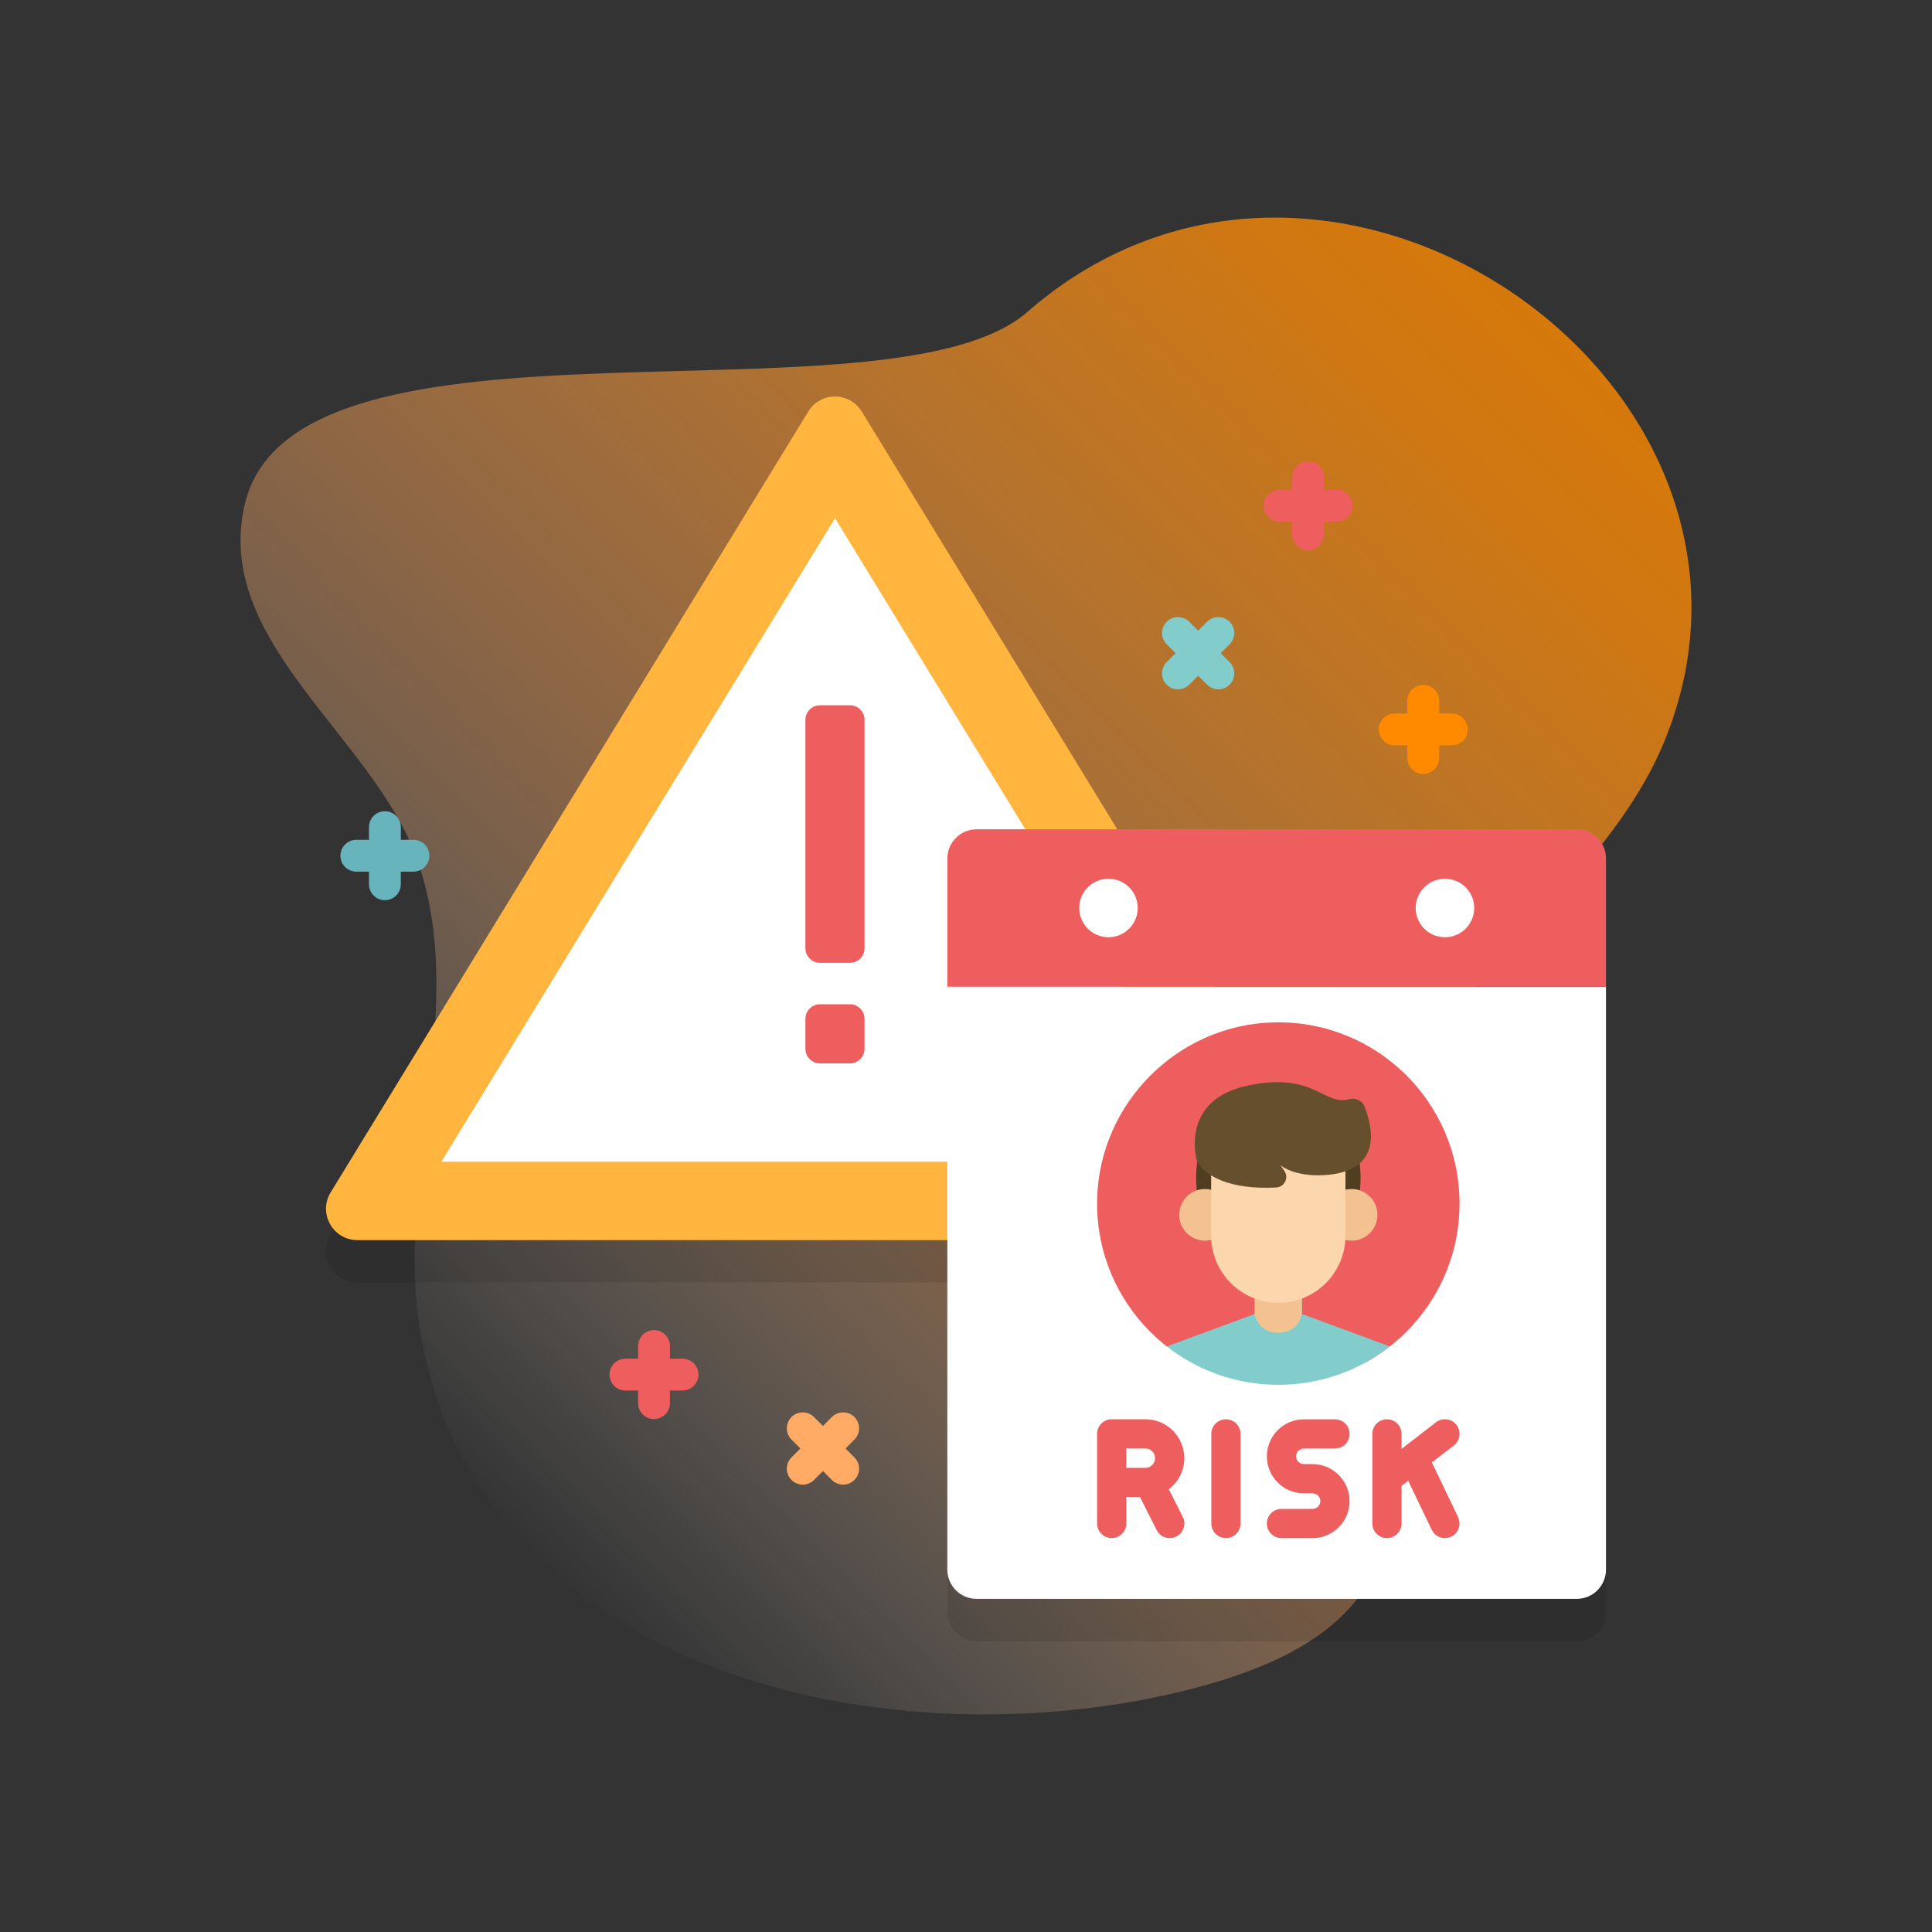
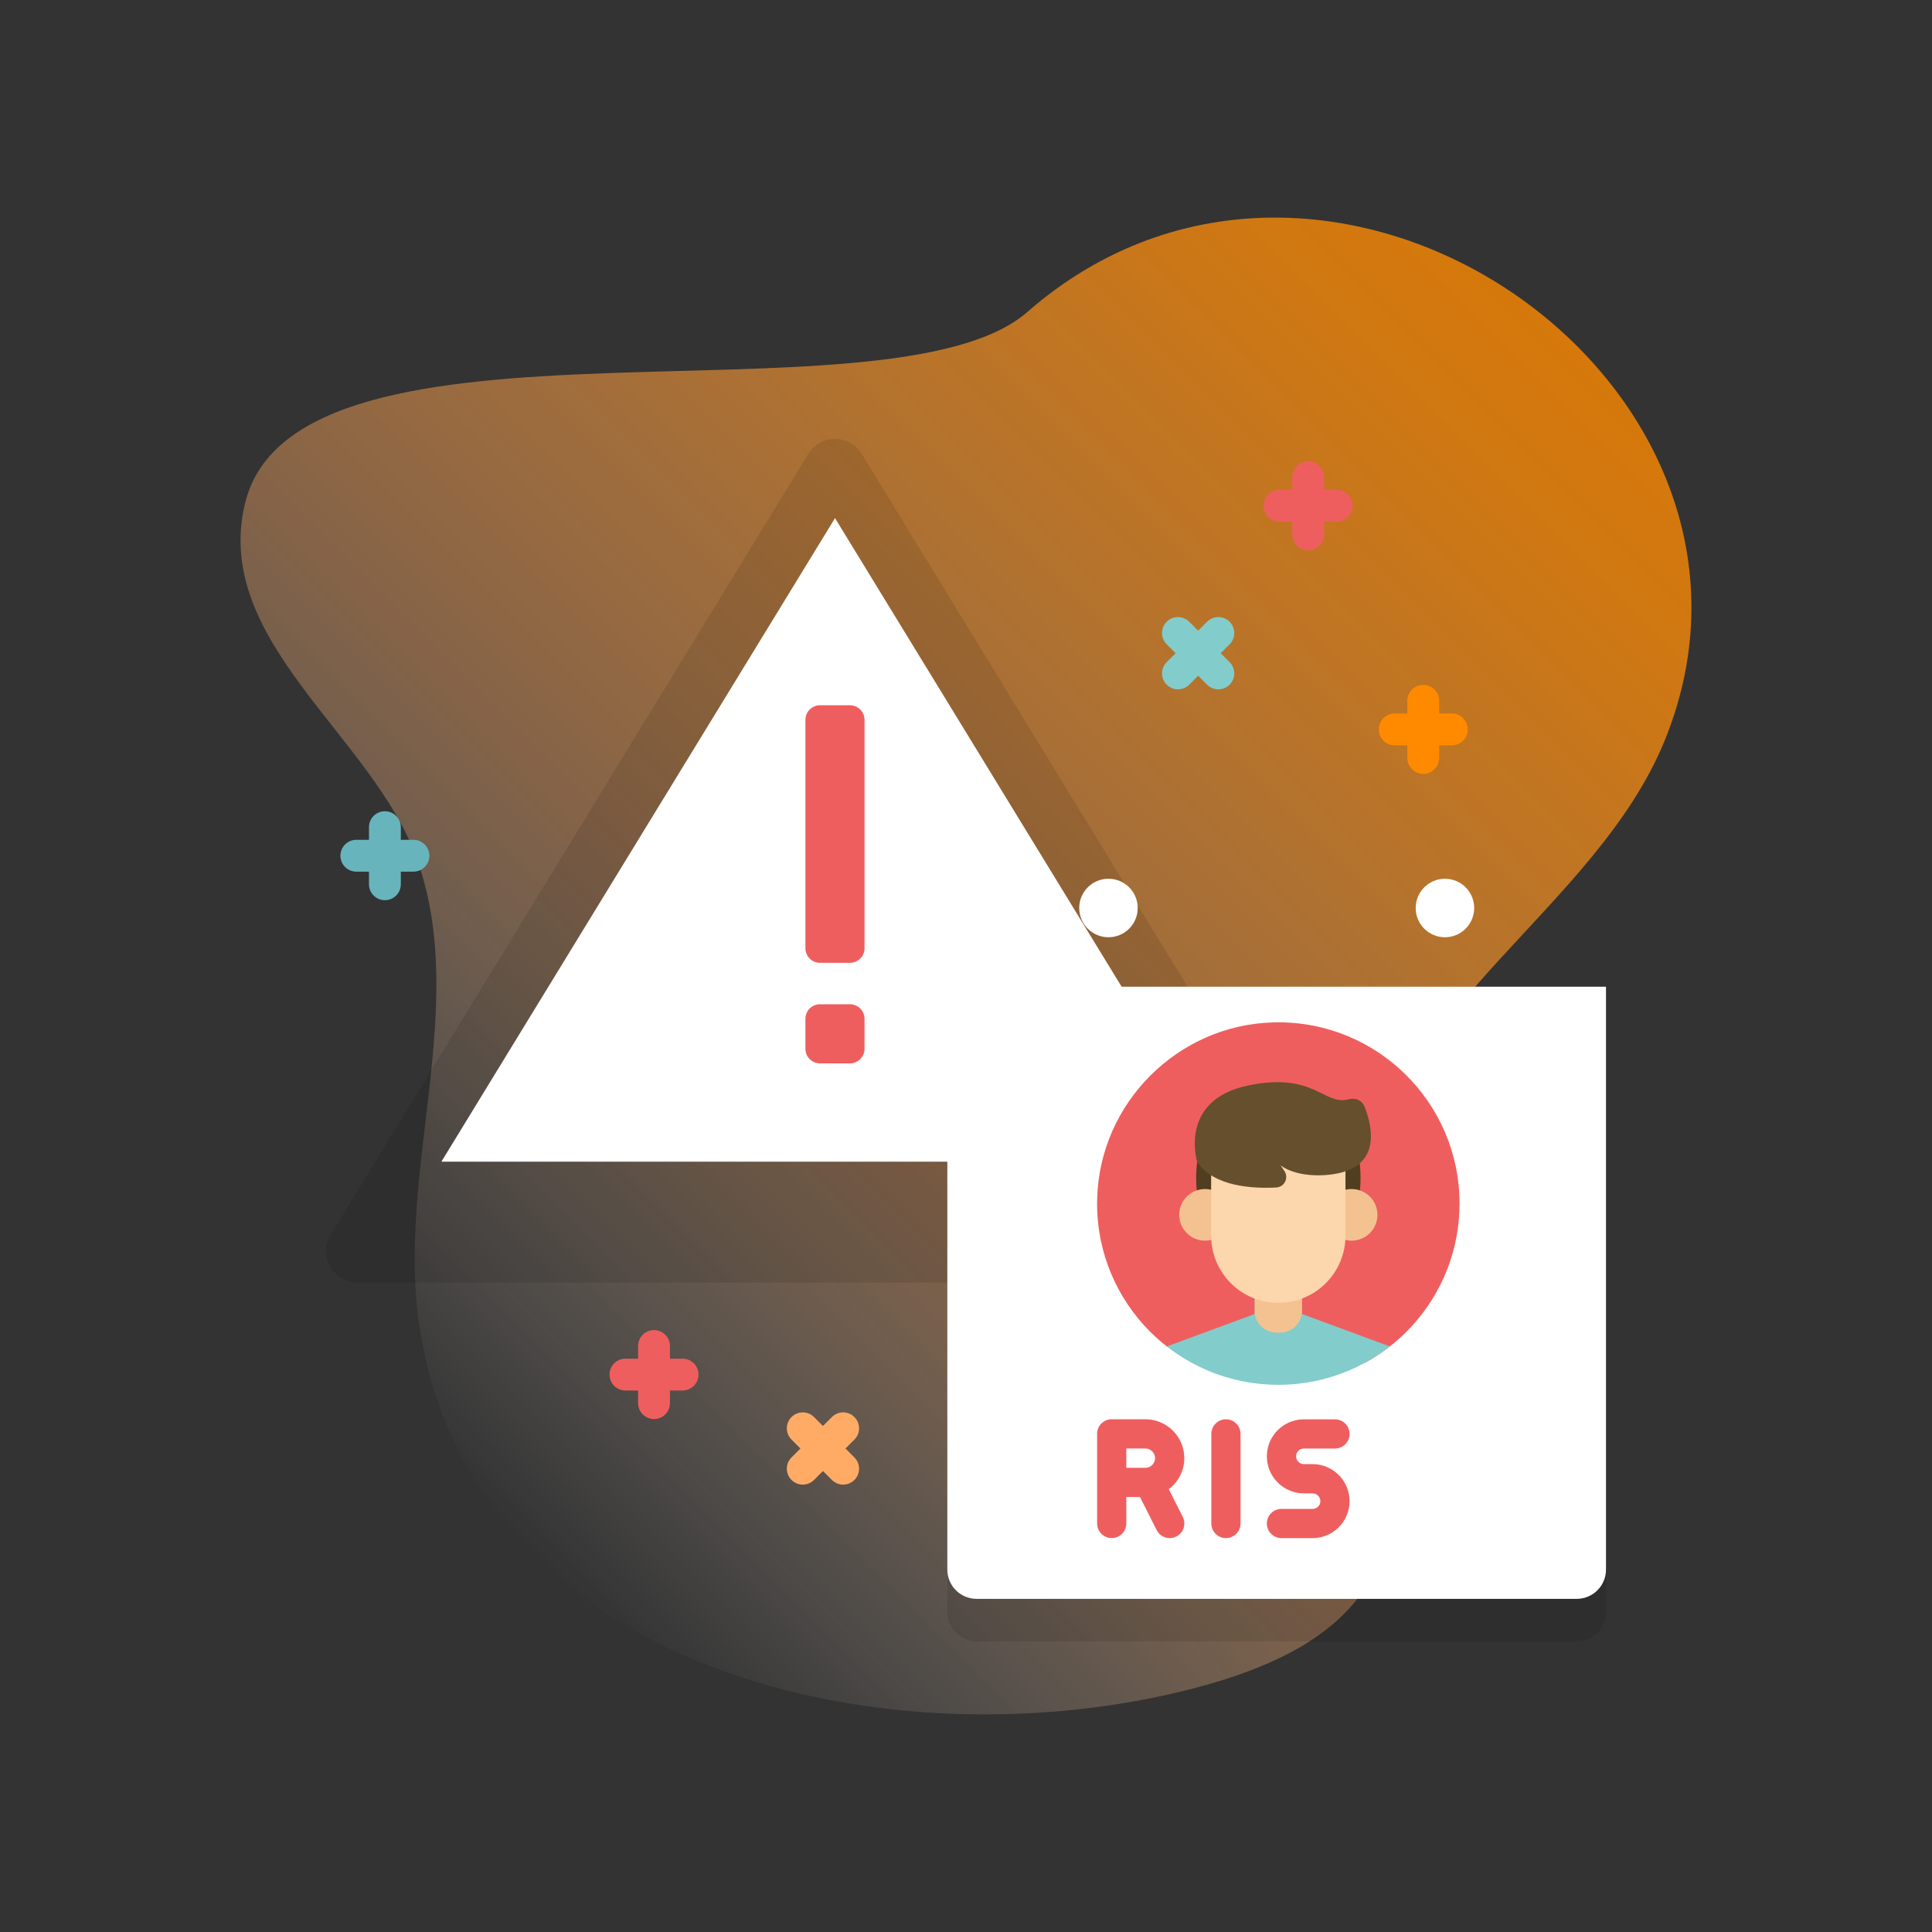
<svg xmlns="http://www.w3.org/2000/svg" id="uuid-3ff22edc-a55f-414e-b4c0-65b97e26bd8d" data-name="Layer 1" viewBox="0 0 500 500">
  <rect x="0" y="0" width="500" height="500" fill="#333333" stroke="none" />
  <defs>
    <style>
      .uuid-24896eff-22a7-469d-86bf-81805ded2fce {
        fill: #ffb53e;
      }

      .uuid-2e7fff64-15cf-4711-95aa-4909bce10ae8 {
        fill: #ff8a00;
      }

      .uuid-6bdfc778-121e-4b28-9402-995f67387645 {
        fill: #513e20;
      }

      .uuid-9b7615bb-c89a-4a31-b6cf-e7ebb052a394 {
        fill: #fff;
      }

      .uuid-2f126158-d4e9-4d8e-9066-6ea0747f32e8 {
        fill: #fcd6ac;
      }

      .uuid-a6a5009e-04bd-4a76-89f6-125a1e86b2be {
        fill: none;
      }

      .uuid-a6571b1b-6da4-4d99-a8f3-d012f83681da {
        fill: #ffab66;
      }

      .uuid-f4195eec-cac7-4e3d-8ad1-891432f0c1cc {
        fill: #83cccc;
      }

      .uuid-0227ead5-e6f7-407e-ab67-e6064b58898b {
        fill: url(#uuid-656aad3f-9299-4e90-9d67-5f99ee2c0435);
      }

      .uuid-3689349a-45e4-4abc-a8ed-8e2b9fd504c0 {
        fill: #ef5e5e;
      }

      .uuid-12341fdd-3295-4d7d-a0ed-d25274783ad9 {
        clip-path: url(#uuid-2b492ae3-cba7-40cf-b3da-7f7113c7cabe);
      }

      .uuid-b1136236-e1bc-4626-8336-4aac033d177f {
        opacity: .1;
      }

      .uuid-ada89dca-6bb7-453e-8104-2208f262659d {
        fill: #68b4bc;
      }

      .uuid-18f7ef48-7c7f-4dc1-8e10-e352dc9a75b9 {
        fill: #f4c290;
      }

      .uuid-2fdf228b-dc04-4ed0-90f1-596e3f721241 {
        fill: #664f2d;
      }
    </style>
    <linearGradient id="uuid-656aad3f-9299-4e90-9d67-5f99ee2c0435" x1="106.18" y1="131.56" x2="397.6" y2="422.98" gradientTransform="translate(0 502) scale(1 -1)" gradientUnits="userSpaceOnUse">
      <stop offset="0" stop-color="#fff" stop-opacity="0" />
      <stop offset=".05" stop-color="#fff2e7" stop-opacity=".06" />
      <stop offset=".25" stop-color="#ffbf8a" stop-opacity=".3" />
      <stop offset=".35" stop-color="#ffab66" stop-opacity=".4" />
      <stop offset=".45" stop-color="#ffa451" stop-opacity=".48" />
      <stop offset=".7" stop-color="#ff9625" stop-opacity=".65" />
      <stop offset=".89" stop-color="#ff8d0a" stop-opacity=".76" />
      <stop offset="1" stop-color="#ff8a00" stop-opacity=".8" />
    </linearGradient>
    <clipPath id="uuid-2b492ae3-cba7-40cf-b3da-7f7113c7cabe">
      <circle class="uuid-a6a5009e-04bd-4a76-89f6-125a1e86b2be" cx="330.83" cy="311.48" r="46.91" />
    </clipPath>
  </defs>
  <path class="uuid-0227ead5-e6f7-407e-ab67-e6064b58898b" d="M430.79,191.73c37.74-92.37-86.82-179.22-164.93-110.98-35.51,31.02-189.17-5.22-202.43,49.45-8.68,35.76,33.15,60.29,44.49,92.15,13.65,38.36-5.54,80.96.68,121.2,13.86,89.67,121.92,113.68,200.19,93.43,80.74-20.89,41.31-71.94,45.86-128.2,3.8-46.98,58.31-73.42,76.14-117.05h0Z" />
  <path class="uuid-b1136236-e1bc-4626-8336-4aac033d177f" d="M314.06,266.33l-91.04-148.85c-3.17-5.18-10.69-5.18-13.85,0h0s-123.59,202.07-123.59,202.07c-3.31,5.41.58,12.36,6.93,12.36h152.68c0,28.43,0,56.85,0,85.28,0,4.18,3.39,7.57,7.57,7.57h155.32c4.18,0,7.57-3.39,7.57-7.57,0-50.28,0-100.57,0-150.85h-101.57Z" />
-   <path class="uuid-24896eff-22a7-469d-86bf-81805ded2fce" d="M209.17,106.51l-123.59,202.07c-3.31,5.41.58,12.36,6.93,12.36h247.18c6.34,0,10.24-6.94,6.93-12.36l-123.59-202.07c-3.17-5.18-10.69-5.18-13.85,0h0Z" />
  <path class="uuid-9b7615bb-c89a-4a31-b6cf-e7ebb052a394" d="M114.23,300.64l101.87-166.55,101.87,166.55H114.23Z" />
  <path class="uuid-3689349a-45e4-4abc-a8ed-8e2b9fd504c0" d="M219.96,249.18h-7.74c-2.09,0-3.78-1.69-3.78-3.78v-59.1c0-2.09,1.69-3.78,3.78-3.78h7.74c2.09,0,3.78,1.69,3.78,3.78v59.1c0,2.09-1.69,3.78-3.78,3.78Z" />
  <path class="uuid-3689349a-45e4-4abc-a8ed-8e2b9fd504c0" d="M219.96,259.9h-7.74c-2.09,0-3.78,1.69-3.78,3.78v7.74c0,2.09,1.69,3.78,3.78,3.78h7.74c2.09,0,3.78-1.69,3.78-3.78v-7.74c0-2.09-1.69-3.78-3.78-3.78Z" />
  <path class="uuid-9b7615bb-c89a-4a31-b6cf-e7ebb052a394" d="M415.63,255.36c0,50.28,0,100.57,0,150.85,0,4.18-3.39,7.57-7.57,7.57h-155.32c-4.18,0-7.57-3.39-7.57-7.57,0-50.28,0-100.57,0-150.85h170.45Z" />
-   <path class="uuid-3689349a-45e4-4abc-a8ed-8e2b9fd504c0" d="M415.63,255.36v-33.17c0-4.18-3.39-7.57-7.57-7.57h-155.31c-4.18,0-7.57,3.39-7.57,7.57v33.17h170.45Z" />
  <path class="uuid-9b7615bb-c89a-4a31-b6cf-e7ebb052a394" d="M279.3,234.99c0-4.18,3.39-7.57,7.57-7.57s7.57,3.39,7.57,7.57-3.39,7.57-7.57,7.57-7.57-3.39-7.57-7.57Z" />
  <path class="uuid-9b7615bb-c89a-4a31-b6cf-e7ebb052a394" d="M366.38,234.99c0-4.18,3.39-7.57,7.57-7.57s7.57,3.39,7.57,7.57-3.39,7.57-7.57,7.57-7.57-3.39-7.57-7.57Z" />
  <g>
    <path class="uuid-3689349a-45e4-4abc-a8ed-8e2b9fd504c0" d="M339.69,398.06h-8.05c-2.09,0-3.78-1.69-3.78-3.78s1.69-3.78,3.78-3.78h8.05c1.11,0,2.02-.9,2.02-2.01s-.9-2.01-2.02-2.01h-2.25c-5.28,0-9.58-4.3-9.58-9.58s4.3-9.58,9.58-9.58h8.05c2.09,0,3.78,1.69,3.78,3.78s-1.69,3.78-3.78,3.78h-8.05c-1.11,0-2.01.9-2.01,2.01s.9,2.02,2.01,2.02h2.25c5.28,0,9.58,4.3,9.58,9.58s-4.3,9.58-9.58,9.58Z" />
    <path class="uuid-3689349a-45e4-4abc-a8ed-8e2b9fd504c0" d="M302.48,385.4c2.44-1.84,4.02-4.75,4.02-8.03,0-5.55-4.52-10.07-10.07-10.07h-8.72c-2.09,0-3.78,1.69-3.78,3.78v23.19c0,2.09,1.69,3.78,3.78,3.78s3.78-1.69,3.78-3.78v-6.84h3.54l4.31,8.55c.67,1.32,2,2.08,3.38,2.08.57,0,1.15-.13,1.7-.41,1.87-.94,2.62-3.22,1.68-5.08l-3.62-7.17ZM291.49,374.87h4.94c1.38,0,2.5,1.12,2.5,2.5s-1.12,2.5-2.5,2.5h-4.94v-5Z" />
    <path class="uuid-3689349a-45e4-4abc-a8ed-8e2b9fd504c0" d="M317.27,398.06c-2.09,0-3.78-1.69-3.78-3.78v-23.19c0-2.09,1.69-3.78,3.78-3.78s3.78,1.69,3.78,3.78v23.19c0,2.09-1.69,3.78-3.78,3.78Z" />
-     <path class="uuid-3689349a-45e4-4abc-a8ed-8e2b9fd504c0" d="M377.36,392.64l-6.79-14.16,5.69-4.4c1.65-1.28,1.96-3.65.68-5.31-1.28-1.65-3.65-1.96-5.31-.68l-8.91,6.89v-3.89c0-2.09-1.69-3.78-3.78-3.78s-3.78,1.69-3.78,3.78v23.19c0,2.09,1.69,3.78,3.78,3.78s3.78-1.69,3.78-3.78v-9.74l1.72-1.33,6.09,12.7c.65,1.36,2,2.15,3.41,2.15.55,0,1.11-.12,1.63-.37,1.88-.9,2.68-3.16,1.77-5.05h0Z" />
  </g>
  <g class="uuid-12341fdd-3295-4d7d-a0ed-d25274783ad9">
    <g>
-       <path class="uuid-3689349a-45e4-4abc-a8ed-8e2b9fd504c0" d="M377.73,311.48c0,12.07-4.56,23.08-12.06,31.39v10.86l-63.7-5.27c-11.26-8.8-18.4-22.63-18.03-38.11.59-24.88,20.88-45.17,45.76-45.76,26.42-.62,48.03,20.61,48.03,46.89Z" />
+       <path class="uuid-3689349a-45e4-4abc-a8ed-8e2b9fd504c0" d="M377.73,311.48c0,12.07-4.56,23.08-12.06,31.39v10.86l-63.7-5.27c-11.26-8.8-18.4-22.63-18.03-38.11.59-24.88,20.88-45.17,45.76-45.76,26.42-.62,48.03,20.61,48.03,46.89" />
      <path class="uuid-f4195eec-cac7-4e3d-8ad1-891432f0c1cc" d="M365.67,352.82v.91c0,2.57-2.08,4.66-4.65,4.66h-30.19c-10.89,0-20.9-3.71-28.86-9.93l22.75-8.4v-8.6h12.22v8.6l25.02,9.23c1,.37,1.88,1.02,2.51,1.89l1.2,1.64Z" />
      <path class="uuid-18f7ef48-7c7f-4dc1-8e10-e352dc9a75b9" d="M324.72,340.06s.72,4.86,6.11,4.86,6.11-4.86,6.11-4.86v-8.6h-12.22v8.6h0Z" />
      <path class="uuid-6bdfc778-121e-4b28-9402-995f67387645" d="M309.82,300.69s-2.08,14.03,5.58,18.87v-18.87h-5.58Z" />
      <path class="uuid-6bdfc778-121e-4b28-9402-995f67387645" d="M351.85,300.69s2.08,14.03-5.58,18.87v-18.87h5.58Z" />
      <circle class="uuid-18f7ef48-7c7f-4dc1-8e10-e352dc9a75b9" cx="349.8" cy="314.4" r="6.68" />
      <circle class="uuid-18f7ef48-7c7f-4dc1-8e10-e352dc9a75b9" cx="311.86" cy="314.4" r="6.68" />
      <path class="uuid-2f126158-d4e9-4d8e-9066-6ea0747f32e8" d="M330.83,337.18c-9.6,0-17.39-7.78-17.39-17.39v-19.1h34.77v19.1c0,9.6-7.78,17.39-17.39,17.39Z" />
      <path class="uuid-2fdf228b-dc04-4ed0-90f1-596e3f721241" d="M309.82,300.69s-4.94-16.01,13.25-19.78c17.19-3.56,19.5,5.37,26.07,3.56,1.64-.45,3.38.33,4,1.91,2.19,5.56,4.69,16.81-10.38,17.74-7.9.48-11.38-2.56-11.38-2.56l1.01,1.48c1.21,1.76.03,4.17-2.1,4.28-6.03.32-16.22-.19-20.47-6.63h0Z" />
    </g>
  </g>
  <path class="uuid-f4195eec-cac7-4e3d-8ad1-891432f0c1cc" d="M312.39,160.91l-2.31,2.31-2.31-2.31c-1.61-1.61-4.22-1.61-5.83,0s-1.61,4.22,0,5.83l2.31,2.31-2.31,2.31c-1.61,1.61-1.61,4.22,0,5.83s4.22,1.61,5.83,0l2.31-2.31,2.31,2.31c1.61,1.61,4.22,1.61,5.83,0s1.61-4.22,0-5.83l-2.31-2.31,2.31-2.31c1.61-1.61,1.61-4.22,0-5.83s-4.22-1.61-5.83,0Z" />
  <path class="uuid-3689349a-45e4-4abc-a8ed-8e2b9fd504c0" d="M334.44,123.48v3.27h-3.27c-2.27,0-4.12,1.84-4.12,4.12s1.84,4.12,4.12,4.12h3.27v3.27c0,2.27,1.84,4.12,4.12,4.12s4.12-1.84,4.12-4.12v-3.27s3.27,0,3.27,0c2.27,0,4.12-1.84,4.12-4.12,0-2.27-1.84-4.12-4.12-4.12h-3.27s0-3.27,0-3.27c0-2.27-1.84-4.12-4.12-4.12s-4.12,1.84-4.12,4.12Z" />
  <path class="uuid-2e7fff64-15cf-4711-95aa-4909bce10ae8" d="M364.22,181.38v3.27h-3.27c-2.27,0-4.12,1.84-4.12,4.12s1.84,4.12,4.12,4.12h3.27v3.27c0,2.27,1.84,4.12,4.12,4.12s4.12-1.84,4.12-4.12v-3.27h3.27c2.27,0,4.12-1.84,4.12-4.12,0-2.27-1.84-4.12-4.12-4.12h-3.27s0-3.27,0-3.27c0-2.27-1.84-4.12-4.12-4.12s-4.12,1.84-4.12,4.12Z" />
  <path class="uuid-ada89dca-6bb7-453e-8104-2208f262659d" d="M95.49,214.07v3.27h-3.27c-2.27,0-4.12,1.84-4.12,4.12s1.84,4.12,4.12,4.12h3.27v3.27c0,2.27,1.84,4.12,4.12,4.12s4.12-1.84,4.12-4.12v-3.27s3.27,0,3.27,0c2.27,0,4.12-1.84,4.12-4.12,0-2.27-1.84-4.12-4.12-4.12h-3.27s0-3.27,0-3.27c0-2.27-1.84-4.12-4.12-4.12s-4.12,1.84-4.12,4.12Z" />
  <path class="uuid-3689349a-45e4-4abc-a8ed-8e2b9fd504c0" d="M165.14,348.35v3.27s-3.27,0-3.27,0c-2.27,0-4.12,1.84-4.12,4.12s1.84,4.12,4.12,4.12h3.27v3.27c0,2.27,1.84,4.12,4.12,4.12s4.12-1.84,4.12-4.12v-3.27s3.27,0,3.27,0c2.27,0,4.12-1.84,4.12-4.12,0-2.27-1.84-4.12-4.12-4.12h-3.27v-3.27c0-2.27-1.84-4.12-4.12-4.12s-4.12,1.84-4.12,4.12Z" />
  <path class="uuid-a6571b1b-6da4-4d99-a8f3-d012f83681da" d="M204.84,372.56l2.31,2.31-2.31,2.31c-1.61,1.61-1.61,4.22,0,5.83s4.22,1.61,5.83,0l2.31-2.31,2.31,2.31c1.61,1.61,4.22,1.61,5.83,0s1.61-4.22,0-5.83l-2.31-2.31,2.31-2.31c1.61-1.61,1.61-4.22,0-5.83s-4.22-1.61-5.83,0l-2.31,2.31-2.31-2.31c-1.61-1.61-4.22-1.61-5.83,0s-1.61,4.22,0,5.83Z" />
</svg>